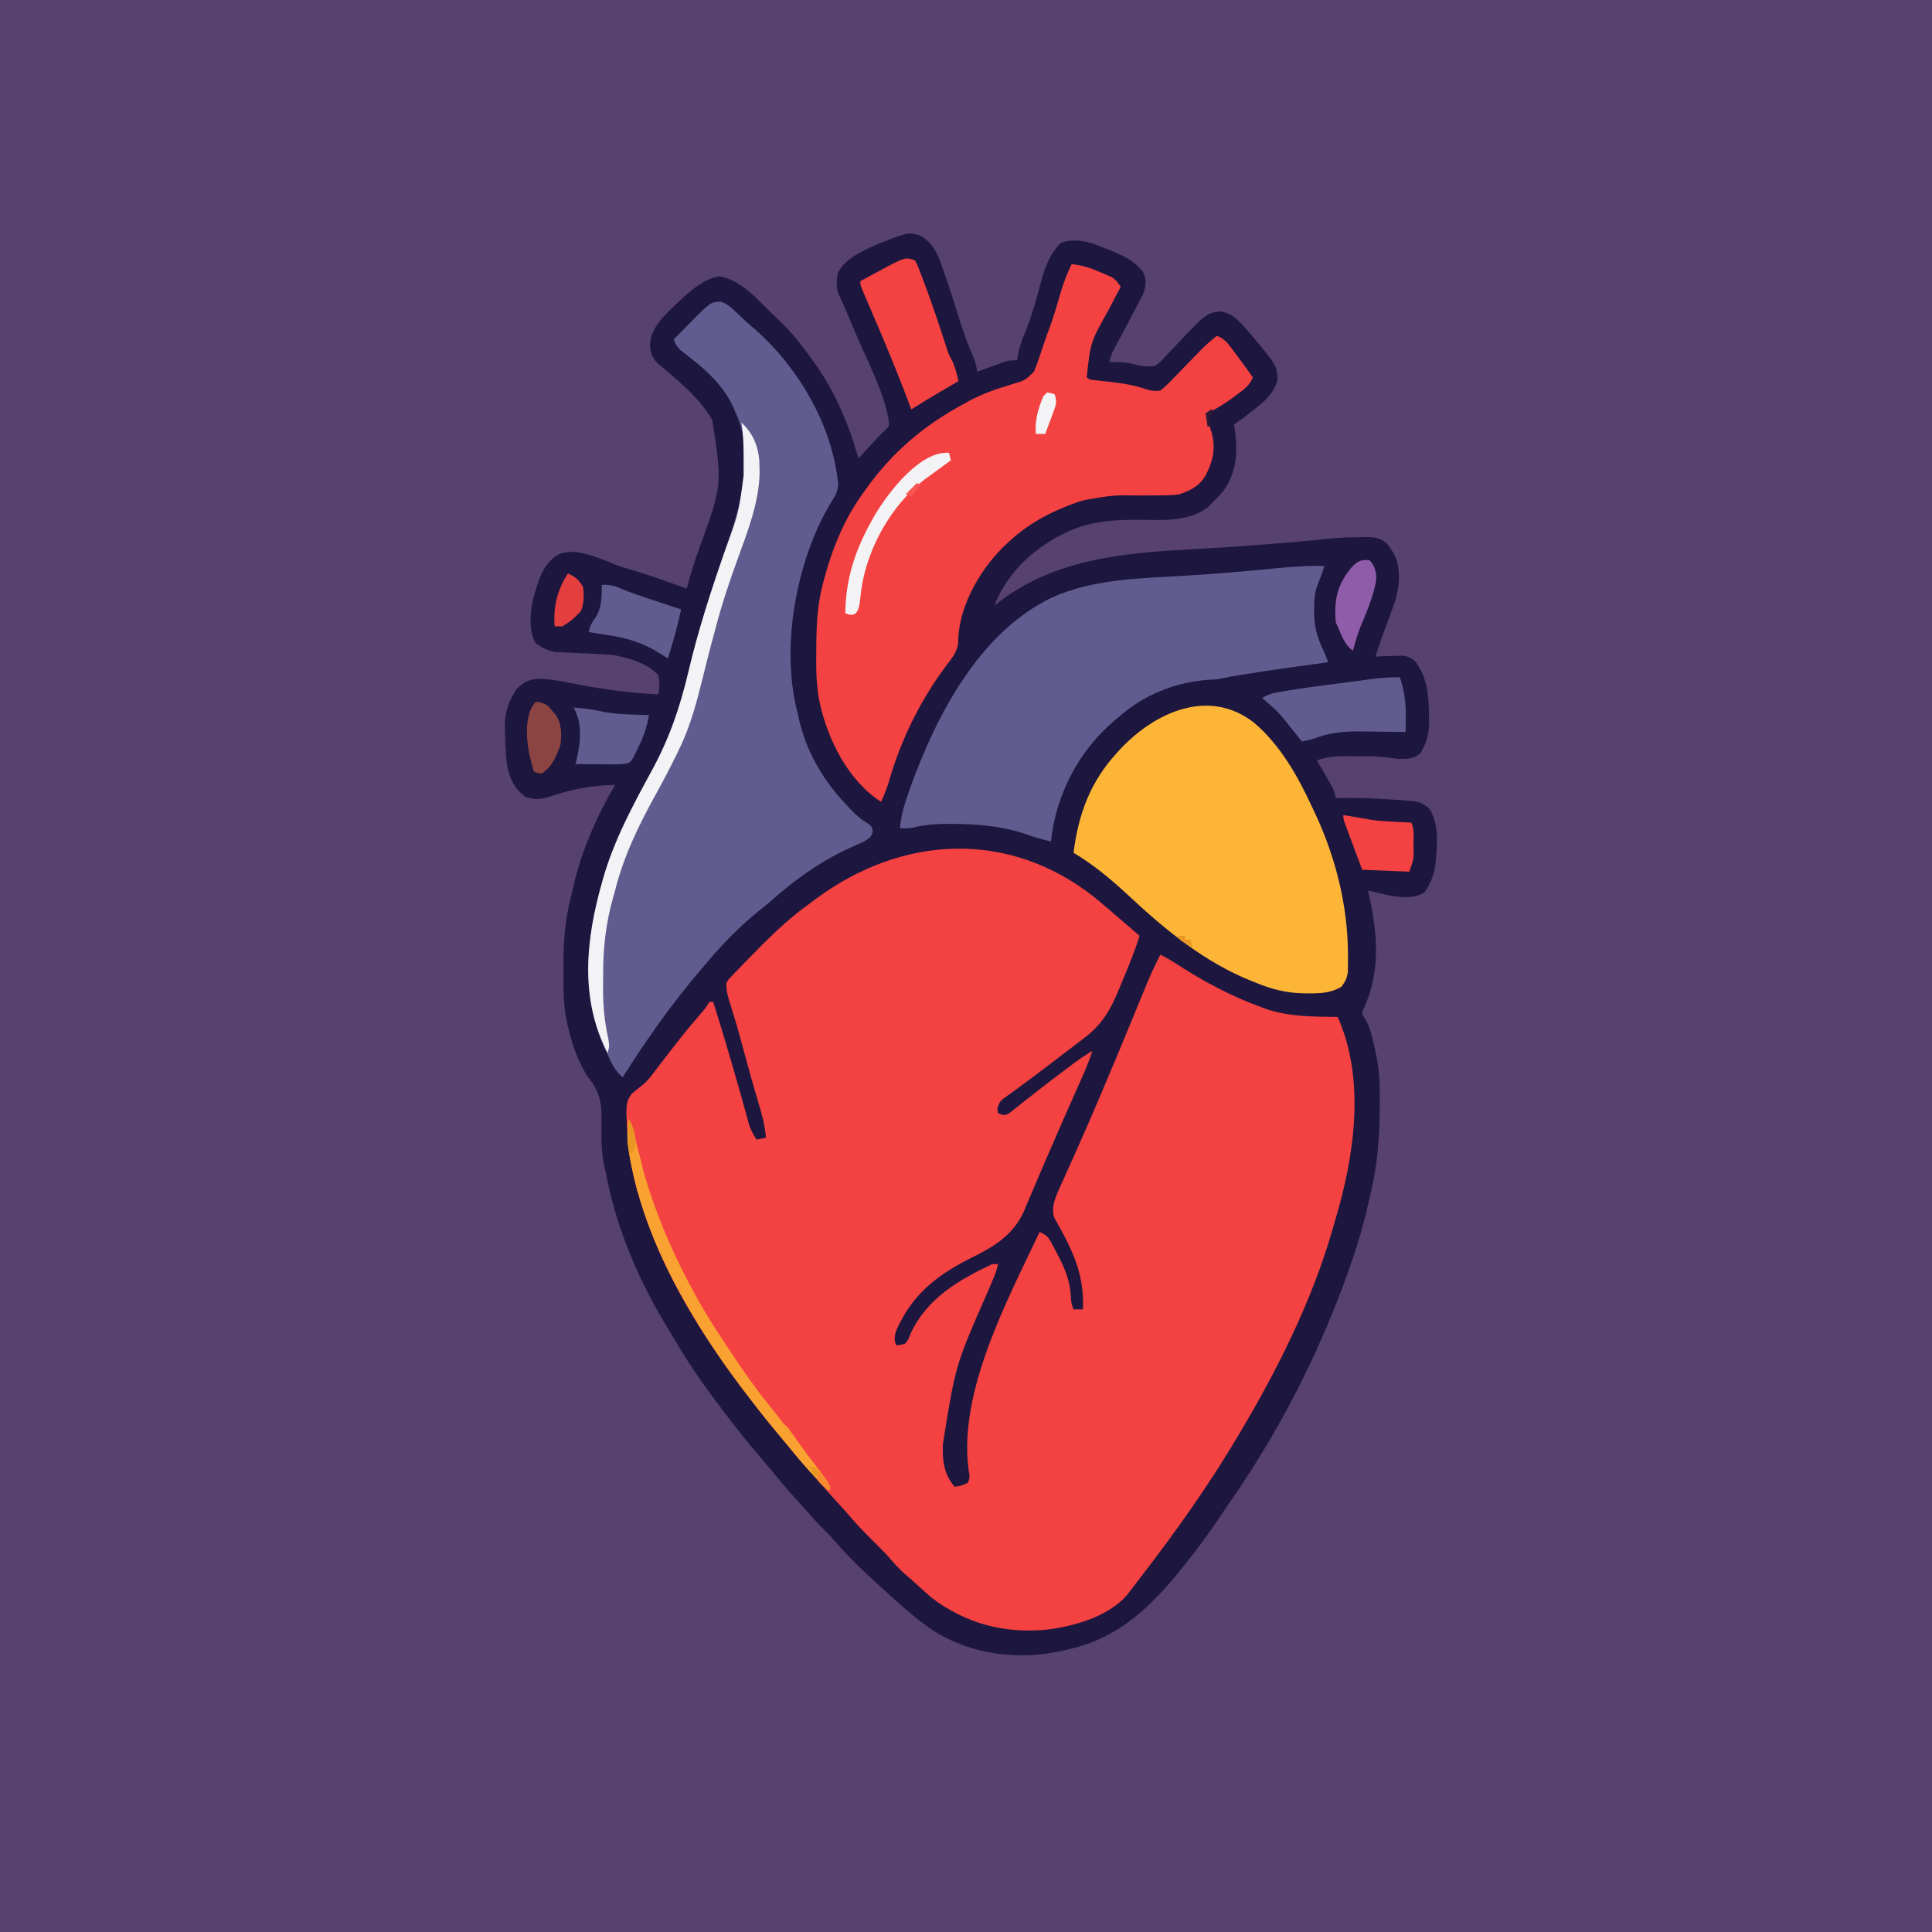
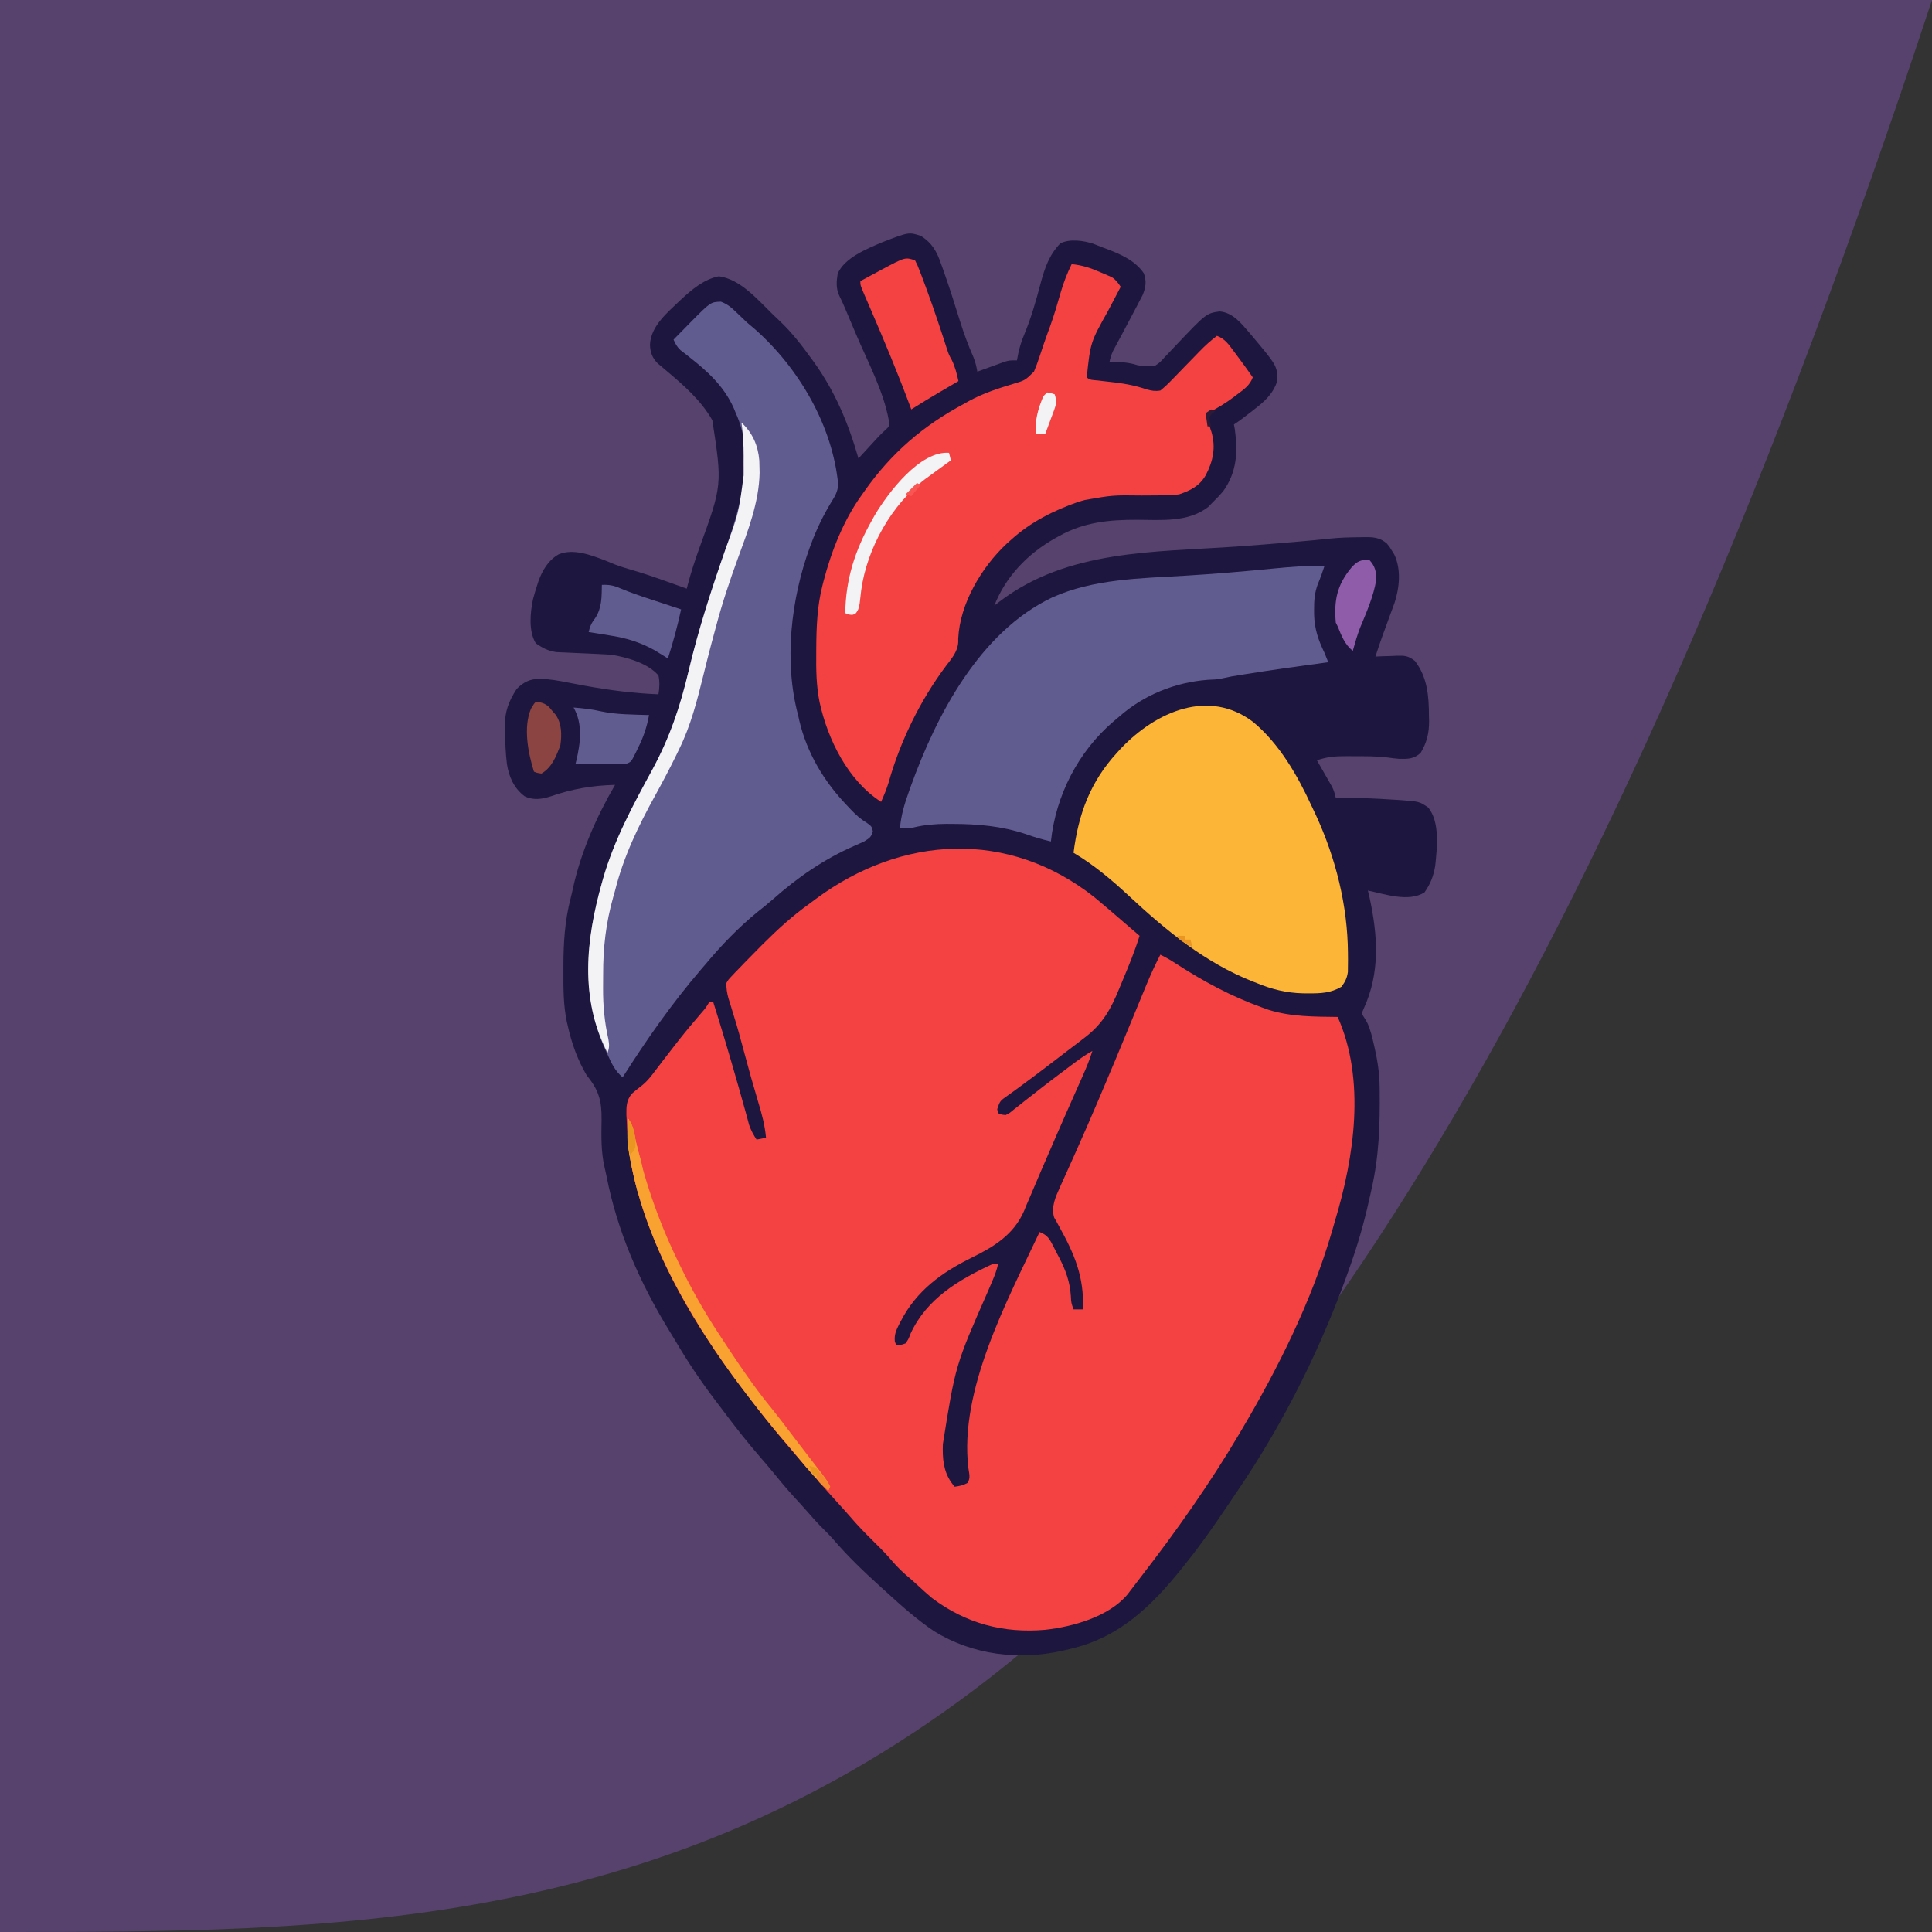
<svg xmlns="http://www.w3.org/2000/svg" version="1.1" width="1024" height="1024">
  <rect width="100%" height="100%" fill="#333333" stroke="none" />
-   <path d="M0 0 C337.92 0 675.84 0 1024 0 C1024 337.92 1024 675.84 1024 1024 C686.08 1024 348.16 1024 0 1024 C0 686.08 0 348.16 0 0 Z " fill="#56426C" transform="translate(0,0)" />
+   <path d="M0 0 C337.92 0 675.84 0 1024 0 C686.08 1024 348.16 1024 0 1024 C0 686.08 0 348.16 0 0 Z " fill="#56426C" transform="translate(0,0)" />
  <path d="M0 0 C6.135 3.829 8.592 8.444 10.875 15.125 C11.2 16.021 11.524 16.917 11.859 17.84 C15.064 26.829 17.948 35.937 20.767 45.053 C22.83 51.665 25.156 58.023 27.96 64.359 C28.965 66.911 29.554 69.3 30 72 C31.087 71.602 31.087 71.602 32.195 71.195 C35.128 70.124 38.064 69.061 41 68 C42.134 67.588 43.269 67.175 44.438 66.75 C47 66 47 66 51 66 C51.371 64.082 51.371 64.082 51.75 62.125 C52.502 58.734 53.47 55.639 54.812 52.438 C58.494 43.619 61.152 34.362 63.562 25.125 C65.727 17.083 68.112 10.043 74 4 C79.034 1.483 86.227 2.498 91.438 4.188 C92.965 4.775 94.485 5.381 96 6 C96.96 6.352 97.921 6.704 98.91 7.066 C106.117 9.827 113.777 13.227 118.242 19.84 C119.761 24.169 119.327 27.201 117.602 31.418 C116.955 32.681 116.295 33.937 115.625 35.188 C115.274 35.866 114.924 36.544 114.562 37.243 C113.389 39.503 112.197 41.752 111 44 C109.635 46.57 108.271 49.14 106.91 51.712 C106.025 53.379 105.135 55.043 104.239 56.704 C103.831 57.467 103.424 58.23 103.004 59.016 C102.641 59.689 102.278 60.362 101.905 61.056 C100.99 63.022 100.453 64.883 100 67 C100.557 66.977 101.114 66.954 101.688 66.93 C106.388 66.819 110.397 67.127 114.883 68.562 C118.069 69.221 120.746 69.277 124 69 C126.808 67.119 126.808 67.119 129.215 64.398 C129.674 63.924 130.134 63.45 130.607 62.962 C132.068 61.449 133.503 59.914 134.938 58.375 C151.315 41.104 151.315 41.104 158.375 40.062 C165.538 40.639 170.008 46.545 174.433 51.655 C188.93 68.855 188.93 68.855 189.062 76.688 C186.762 83.859 182.207 87.822 176.438 92.25 C175.429 93.043 175.429 93.043 174.4 93.852 C171.649 96.005 168.909 98.06 166 100 C166.165 100.866 166.33 101.733 166.5 102.625 C168.107 114.676 167.585 125.194 160.32 135.348 C158.635 137.351 156.881 139.182 155 141 C154.113 141.908 153.226 142.815 152.312 143.75 C141.609 151.988 127.265 150.536 114.562 150.491 C99.768 150.477 86.508 151.732 73.312 159.125 C72.605 159.515 71.897 159.905 71.167 160.306 C56.745 168.502 45.105 180.408 39 196 C39.92 195.287 40.841 194.574 41.789 193.84 C77.925 166.287 123.635 167.716 167.111 164.704 C177.187 164 187.251 163.191 197.312 162.312 C198.012 162.252 198.712 162.191 199.434 162.128 C205.386 161.61 211.333 161.076 217.273 160.434 C222.288 159.927 227.274 159.781 232.312 159.75 C233.613 159.719 233.613 159.719 234.939 159.688 C239.776 159.658 243.13 159.766 247 163 C248.547 164.867 248.547 164.867 249.75 166.875 C250.157 167.532 250.565 168.19 250.984 168.867 C254.747 176.769 253.75 186.488 251.137 194.543 C250.339 196.765 249.523 198.98 248.688 201.188 C247.879 203.41 247.07 205.633 246.262 207.855 C245.682 209.419 245.682 209.419 245.091 211.013 C243.641 214.982 242.311 218.983 241 223 C242.862 222.913 242.862 222.913 244.762 222.824 C246.404 222.777 248.046 222.732 249.688 222.688 C250.912 222.625 250.912 222.625 252.162 222.561 C256.587 222.471 258.39 222.518 261.977 225.352 C268.581 233.996 269.359 243.991 269.375 254.562 C269.399 255.444 269.424 256.325 269.449 257.232 C269.477 263.55 268.255 268.542 265 274 C261.489 277.31 258.183 277.305 253.574 277.203 C251.55 277.043 249.533 276.787 247.523 276.496 C241.68 275.744 235.821 275.816 229.938 275.812 C228.792 275.8 227.647 275.788 226.467 275.775 C220.586 275.765 215.54 275.966 210 278 C210.638 279.109 211.276 280.217 211.934 281.359 C212.768 282.823 213.603 284.286 214.438 285.75 C214.858 286.48 215.279 287.209 215.713 287.961 C216.116 288.67 216.519 289.379 216.934 290.109 C217.491 291.083 217.491 291.083 218.06 292.077 C219.019 294.038 219.55 295.87 220 298 C220.842 297.977 221.684 297.954 222.551 297.93 C231.773 297.796 240.923 298.196 250.125 298.812 C251.298 298.883 252.472 298.953 253.681 299.025 C264.268 299.789 264.268 299.789 269 303 C275.3 310.821 273.666 324.496 272.691 334.016 C271.76 339.388 270.159 343.541 267 348 C258.528 353.299 246.093 348.895 237 347 C237.289 348.196 237.577 349.392 237.875 350.625 C242.263 370.875 243.618 390.54 234.734 409.734 C233.636 412.221 233.636 412.221 235.625 415.25 C236.005 415.923 236.386 416.596 236.777 417.289 C238.435 420.964 239.295 424.703 240.188 428.625 C240.354 429.354 240.52 430.082 240.692 430.833 C242.194 437.598 243.166 444.106 243.238 451.055 C243.248 451.825 243.258 452.595 243.268 453.388 C243.445 470.997 242.928 487.752 239 505 C238.802 505.915 238.604 506.83 238.4 507.773 C235.887 519.376 232.851 530.77 229 542 C228.723 542.81 228.446 543.62 228.161 544.454 C213.468 587.01 192.897 628.619 167.487 665.817 C165.777 668.328 164.082 670.85 162.387 673.371 C155.556 683.502 148.654 693.472 141 703 C139.917 704.371 139.917 704.371 138.812 705.77 C122.477 726.16 105.225 743.074 79 749 C77.757 749.298 76.515 749.596 75.234 749.902 C51.997 755.113 27.628 752.199 7.188 739.625 C-1.864 733.519 -9.966 726.365 -18 719 C-18.96 718.132 -19.921 717.265 -20.91 716.371 C-29.847 708.282 -38.555 700.007 -46.391 690.828 C-48.026 688.971 -49.735 687.234 -51.5 685.5 C-54.514 682.533 -57.299 679.427 -60.059 676.223 C-62.288 673.67 -64.58 671.181 -66.875 668.688 C-70.949 664.221 -74.808 659.631 -78.602 654.926 C-80.772 652.278 -82.993 649.689 -85.242 647.108 C-91.939 639.411 -98.19 631.43 -104.303 623.264 C-106.041 620.945 -107.794 618.637 -109.547 616.328 C-116.883 606.599 -123.561 596.665 -129.725 586.156 C-130.953 584.079 -132.211 582.024 -133.48 579.973 C-148.872 554.869 -160.908 527.408 -166.512 498.44 C-166.83 496.851 -167.179 495.267 -167.564 493.692 C-169.513 485.389 -169.291 476.933 -169.155 468.45 C-169.02 458.498 -170.629 452.74 -177 445 C-181.769 436.959 -184.978 428.091 -187 419 C-187.178 418.25 -187.357 417.5 -187.54 416.727 C-189.447 407.74 -189.394 398.769 -189.375 389.625 C-189.376 388.361 -189.376 388.361 -189.376 387.072 C-189.357 374.71 -188.656 362.944 -185.504 350.929 C-185.059 349.226 -184.681 347.506 -184.312 345.785 C-180.09 326.548 -171.873 307.969 -162 291 C-174.071 291.317 -184.7 293.11 -196.152 297.098 C-200.867 298.592 -205.426 299.282 -209.992 297.008 C-215.52 292.809 -218.238 286.814 -219.31 280.04 C-220.029 274.202 -220.248 268.377 -220.312 262.5 C-220.342 261.614 -220.371 260.729 -220.4 259.816 C-220.474 252.107 -218.306 246.535 -214.125 240.125 C-210.465 236.465 -207.097 234.831 -201.938 234.812 C-196.726 234.886 -191.786 235.794 -186.688 236.812 C-184.741 237.182 -182.795 237.549 -180.848 237.914 C-179.872 238.097 -178.896 238.281 -177.891 238.47 C-164.965 240.841 -152.134 242.468 -139 243 C-138.444 239.524 -138.265 236.459 -139 233 C-144.737 226.404 -155.631 223.423 -164 222 C-166.485 221.833 -168.973 221.706 -171.461 221.605 C-172.917 221.537 -174.372 221.467 -175.828 221.396 C-178.101 221.289 -180.374 221.188 -182.647 221.101 C-184.857 221.015 -187.065 220.906 -189.273 220.793 C-190.587 220.736 -191.902 220.68 -193.255 220.622 C-197.778 219.871 -200.218 218.551 -204 216 C-207.928 209.574 -207.006 199.8 -205.499 192.61 C-204.866 190.189 -204.151 187.817 -203.375 185.438 C-203.14 184.701 -202.904 183.964 -202.662 183.204 C-200.59 177.383 -197.44 171.955 -191.933 168.825 C-184.274 165.556 -174.717 169.194 -167.43 171.984 C-165.774 172.659 -164.12 173.34 -162.469 174.027 C-159.169 175.327 -155.81 176.309 -152.406 177.297 C-142.808 180.102 -133.421 183.658 -124 187 C-123.841 186.369 -123.681 185.738 -123.517 185.088 C-121.788 178.477 -119.68 172.071 -117.382 165.637 C-105.164 132.078 -105.164 132.078 -110.441 97.734 C-116.586 86.954 -125.905 78.981 -135.289 71.07 C-135.998 70.47 -136.707 69.869 -137.438 69.25 C-138.076 68.719 -138.714 68.188 -139.371 67.641 C-142.259 64.731 -143.322 61.874 -143.5 57.812 C-143.158 47.803 -134.103 40.552 -127.332 34.035 C-121.607 28.699 -114.815 22.884 -106.938 21.438 C-95.505 23.071 -86.588 33.661 -78.677 41.37 C-77.264 42.744 -75.831 44.099 -74.395 45.449 C-68.182 51.397 -63.023 58.05 -58 65 C-57.581 65.575 -57.161 66.15 -56.729 66.742 C-45.388 82.458 -38.301 99.435 -33 118 C-32.18 117.108 -31.36 116.216 -30.516 115.297 C-29.427 114.115 -28.339 112.932 -27.25 111.75 C-26.711 111.163 -26.172 110.577 -25.617 109.973 C-25.089 109.399 -24.56 108.825 -24.016 108.234 C-23.501 107.674 -22.986 107.113 -22.455 106.536 C-21.225 105.237 -19.925 104.005 -18.613 102.789 C-16.631 100.984 -16.631 100.984 -16.938 97.625 C-19.819 81.968 -28.066 66.8 -34.249 52.215 C-35.198 49.976 -36.145 47.736 -37.092 45.496 C-37.7 44.06 -38.309 42.624 -38.918 41.188 C-39.198 40.524 -39.478 39.86 -39.767 39.177 C-40.841 36.648 -41.925 34.147 -43.167 31.697 C-44.978 28.007 -44.652 23.965 -44 20 C-40.245 11.509 -28.437 6.846 -20.328 3.383 C-6.33 -2.027 -6.33 -2.027 0 0 Z " fill="#1D163E" transform="translate(488,125)" />
  <path d="M0 0 C5.113 4.268 10.19 8.573 15.209 12.951 C18.094 15.459 21.001 17.942 23.906 20.426 C21.424 28.424 18.271 36.106 15.028 43.819 C14.405 45.308 13.787 46.799 13.176 48.293 C8.67 59.295 4.431 67.034 -5.156 74.363 C-5.745 74.817 -6.334 75.27 -6.94 75.737 C-8.985 77.308 -11.039 78.867 -13.094 80.426 C-14.756 81.695 -16.417 82.964 -18.078 84.234 C-19.854 85.59 -21.63 86.945 -23.406 88.301 C-24.293 88.979 -25.181 89.658 -26.095 90.356 C-30.438 93.671 -34.799 96.953 -39.219 100.164 C-40.011 100.748 -40.803 101.331 -41.62 101.932 C-43.109 103.027 -44.608 104.11 -46.116 105.177 C-50.07 107.92 -50.07 107.92 -51.543 112.289 C-51.395 112.994 -51.246 113.699 -51.094 114.426 C-49.313 115.201 -49.313 115.201 -47.094 115.426 C-44.921 114.327 -44.921 114.327 -42.812 112.551 C-41.563 111.578 -41.563 111.578 -40.289 110.585 C-39.4 109.872 -38.51 109.16 -37.594 108.426 C-35.709 106.952 -33.824 105.48 -31.938 104.008 C-30.973 103.249 -30.009 102.491 -29.016 101.709 C-24.42 98.117 -19.76 94.612 -15.094 91.113 C-14.264 90.486 -13.435 89.859 -12.58 89.213 C-8.852 86.41 -5.175 83.705 -1.094 81.426 C-2.506 85.889 -4.21 90.119 -6.113 94.395 C-6.408 95.059 -6.703 95.724 -7.007 96.409 C-7.641 97.838 -8.276 99.266 -8.912 100.694 C-10.614 104.514 -12.307 108.337 -14 112.16 C-14.345 112.938 -14.689 113.716 -15.044 114.517 C-18.104 121.429 -21.108 128.365 -24.099 135.307 C-25.427 138.381 -26.765 141.45 -28.102 144.52 C-30.027 148.943 -31.915 153.38 -33.773 157.832 C-34.609 159.78 -35.444 161.728 -36.281 163.676 C-36.796 164.951 -36.796 164.951 -37.322 166.253 C-42.803 178.802 -53.189 185.187 -65.031 190.988 C-81.09 198.926 -94.316 208.516 -102.656 224.676 C-103.015 225.362 -103.375 226.048 -103.745 226.754 C-105.256 229.844 -106.14 231.946 -105.809 235.41 C-105.455 236.408 -105.455 236.408 -105.094 237.426 C-102.669 237.34 -102.669 237.34 -100.094 236.426 C-98.528 234.085 -98.528 234.085 -97.406 231.113 C-88.755 212.626 -71.951 202.727 -54.094 194.426 C-53.104 194.426 -52.114 194.426 -51.094 194.426 C-51.771 197.463 -52.765 200.19 -53.992 203.047 C-54.384 203.967 -54.775 204.888 -55.179 205.836 C-55.817 207.335 -55.817 207.335 -56.469 208.863 C-73.696 248.008 -73.696 248.008 -80.344 289.801 C-80.364 290.708 -80.385 291.616 -80.406 292.551 C-80.45 300.092 -79.234 306.551 -74.094 312.426 C-71.521 312.078 -69.487 311.649 -67.219 310.363 C-65.663 307.684 -66.392 305.686 -66.81 302.724 C-71.915 261.43 -46.225 213.763 -29.094 177.426 C-25.607 178.832 -24.309 180.217 -22.586 183.531 C-22.157 184.35 -21.727 185.17 -21.285 186.014 C-20.851 186.872 -20.416 187.729 -19.969 188.613 C-19.527 189.452 -19.084 190.29 -18.629 191.154 C-15.241 197.709 -13.019 203.812 -12.531 211.238 C-12.338 214.975 -12.338 214.975 -11.094 218.426 C-9.444 218.426 -7.794 218.426 -6.094 218.426 C-5.471 201.123 -10.494 189.311 -18.762 174.422 C-19.222 173.578 -19.682 172.733 -20.156 171.863 C-20.56 171.161 -20.963 170.458 -21.379 169.734 C-23.116 164.124 -20.55 158.63 -18.242 153.535 C-17.952 152.886 -17.661 152.237 -17.361 151.568 C-16.733 150.167 -16.101 148.767 -15.466 147.369 C-13.741 143.575 -12.047 139.767 -10.348 135.961 C-9.995 135.174 -9.642 134.386 -9.279 133.575 C-5.572 125.29 -1.976 116.959 1.594 108.613 C1.905 107.886 2.216 107.159 2.537 106.41 C8.307 92.922 13.933 79.377 19.514 65.81 C21.805 60.241 24.102 54.676 26.406 49.113 C26.804 48.147 27.201 47.18 27.611 46.185 C29.84 40.81 32.239 35.597 34.906 30.426 C37.704 31.77 40.295 33.263 42.891 34.965 C57.56 44.476 72.425 52.523 88.906 58.426 C90.026 58.829 91.147 59.233 92.301 59.648 C104.229 63.384 116.502 63.255 128.906 63.426 C143.762 96.66 137.755 137.576 127.505 171.442 C126.934 173.334 126.4 175.237 125.867 177.141 C115.123 213.972 97.409 249.519 77.906 282.426 C77.465 283.175 77.024 283.923 76.569 284.695 C61.039 310.94 43.4 335.877 24.777 360.001 C23.51 361.642 22.25 363.289 20.995 364.939 C20.386 365.735 19.776 366.531 19.148 367.352 C18.609 368.06 18.07 368.768 17.515 369.497 C7.689 381.275 -11.335 386.595 -26.018 388.24 C-48.136 390.215 -68.204 384.928 -86.094 371.426 C-88.726 369.209 -91.271 366.932 -93.785 364.582 C-95.901 362.606 -98.07 360.731 -100.281 358.863 C-103.499 356.06 -106.227 353.046 -108.98 349.793 C-111.731 346.712 -114.656 343.828 -117.594 340.926 C-121.673 336.888 -125.635 332.825 -129.355 328.449 C-131.551 325.894 -133.821 323.413 -136.094 320.926 C-140.151 316.473 -144.147 311.977 -148.094 307.426 C-149.036 306.349 -149.979 305.272 -150.922 304.195 C-162.265 291.213 -173.382 278.022 -183.736 264.231 C-184.705 262.943 -185.678 261.657 -186.654 260.375 C-211.128 228.169 -232.875 191.93 -243.094 152.426 C-243.274 151.744 -243.455 151.061 -243.641 150.358 C-246.329 139.88 -247.592 129.488 -247.906 118.676 C-247.967 117.581 -248.027 116.486 -248.089 115.359 C-248.124 110.848 -248.133 107.707 -245.222 104.118 C-243.66 102.755 -242.052 101.444 -240.404 100.188 C-237.251 97.783 -235.069 94.959 -232.719 91.801 C-231.784 90.581 -230.849 89.361 -229.914 88.141 C-229.448 87.526 -228.981 86.911 -228.501 86.277 C-226.226 83.284 -223.913 80.322 -221.594 77.363 C-221.147 76.792 -220.701 76.221 -220.241 75.633 C-216.458 70.823 -212.53 66.145 -208.533 61.511 C-206.051 58.65 -206.051 58.65 -204.094 55.426 C-203.434 55.426 -202.774 55.426 -202.094 55.426 C-197.508 69.924 -193.21 84.493 -189.031 99.113 C-188.777 100.001 -188.523 100.889 -188.261 101.803 C-187.129 105.762 -186.007 109.722 -184.93 113.695 C-184.592 114.926 -184.254 116.157 -183.906 117.426 C-183.624 118.478 -183.342 119.53 -183.051 120.613 C-182.063 123.517 -180.766 125.864 -179.094 128.426 C-177.444 128.096 -175.794 127.766 -174.094 127.426 C-174.698 120.837 -176.289 114.867 -178.219 108.551 C-180.881 99.648 -183.397 90.72 -185.781 81.738 C-187.54 75.113 -189.317 68.518 -191.406 61.988 C-191.974 60.136 -192.536 58.282 -193.094 56.426 C-193.401 55.459 -193.707 54.492 -194.023 53.496 C-194.772 50.65 -195.167 48.365 -195.094 45.426 C-193.982 43.567 -193.982 43.567 -192.305 41.809 C-191.66 41.123 -191.015 40.437 -190.351 39.73 C-189.606 38.97 -188.861 38.209 -188.094 37.426 C-186.852 36.129 -186.852 36.129 -185.584 34.807 C-182.758 31.883 -179.904 28.99 -177.031 26.113 C-176.522 25.603 -176.013 25.093 -175.488 24.567 C-167.787 16.877 -159.959 9.757 -151.094 3.426 C-149.937 2.566 -148.783 1.704 -147.629 0.84 C-102.127 -32.878 -45.611 -36.066 0 0 Z " fill="#F44141" transform="translate(580.094,475.574)" />
  <path d="M0 0 C3.547 1.348 5.553 3.086 8.273 5.727 C9.239 6.649 10.205 7.571 11.172 8.492 C12.072 9.353 12.971 10.214 13.898 11.102 C15.224 12.235 16.557 13.361 17.898 14.477 C41.248 35.031 59.235 65.758 62.172 97.012 C61.82 100.989 60.381 103.223 58.273 106.602 C54.13 113.513 50.731 120.544 47.898 128.102 C47.643 128.783 47.388 129.463 47.125 130.165 C37.151 157.508 33.293 190.661 40.898 219.102 C41.103 220.035 41.308 220.968 41.52 221.93 C45.597 239.251 54.661 254.364 66.898 267.102 C67.531 267.774 68.164 268.447 68.816 269.141 C71.502 271.927 73.995 274.259 77.336 276.227 C79.898 278.102 79.898 278.102 80.523 280.664 C79.697 283.887 78.69 284.313 75.898 286.102 C74.129 286.916 72.358 287.726 70.569 288.497 C54.839 295.337 40.526 305.234 27.727 316.605 C25.06 318.959 22.32 321.156 19.523 323.352 C9.446 331.552 0.213 341.128 -8.102 351.102 C-8.928 352.062 -9.754 353.022 -10.605 354.012 C-26.009 371.938 -39.43 391.171 -52.102 411.102 C-56.19 407.626 -58.004 403.638 -60.164 398.852 C-60.502 398.126 -60.841 397.4 -61.189 396.652 C-74.424 367.93 -71.479 337.813 -63.102 308.102 C-62.919 307.446 -62.736 306.79 -62.547 306.115 C-56.691 285.44 -46.585 266.84 -36.352 248.039 C-27.144 231.061 -21.566 214.599 -17.152 195.848 C-11.969 173.838 -5.018 152.521 2.429 131.181 C10.243 108.73 18.393 82.093 7.898 59.102 C7.548 58.243 7.197 57.385 6.836 56.5 C1.549 44.64 -7.307 36.694 -17.337 28.872 C-18.052 28.31 -18.767 27.747 -19.504 27.168 C-20.148 26.672 -20.793 26.177 -21.457 25.666 C-23.257 23.954 -24.128 22.372 -25.102 20.102 C-22.756 17.697 -20.399 15.305 -18.039 12.914 C-17.382 12.241 -16.726 11.567 -16.049 10.873 C-5.459 0.179 -5.459 0.179 0 0 Z " fill="#615C90" transform="translate(382.102,159.898)" />
  <path d="M0 0 C5.595 0.549 10.128 2.034 15.25 4.312 C15.956 4.608 16.663 4.904 17.391 5.209 C18.071 5.507 18.752 5.806 19.453 6.113 C20.368 6.512 20.368 6.512 21.302 6.919 C23.436 8.278 24.589 9.923 26 12 C25.688 12.594 25.375 13.189 25.054 13.801 C23.618 16.533 22.184 19.267 20.75 22 C20.259 22.935 19.768 23.869 19.262 24.832 C9.955 41.449 9.955 41.449 8 60 C9.618 61.618 11.544 61.395 13.777 61.648 C14.767 61.767 15.756 61.886 16.775 62.008 C18.848 62.248 20.921 62.486 22.994 62.719 C28.826 63.425 34.191 64.475 39.748 66.401 C42.461 67.123 44.205 67.456 47 67 C49.143 65.282 50.91 63.65 52.781 61.672 C53.317 61.126 53.853 60.581 54.405 60.019 C56.116 58.274 57.808 56.513 59.5 54.75 C61.195 53.005 62.894 51.263 64.595 49.524 C65.651 48.442 66.703 47.355 67.75 46.265 C70.665 43.252 73.669 40.545 77 38 C81.236 39.536 83.362 42.688 85.938 46.188 C86.376 46.771 86.815 47.355 87.267 47.956 C90.241 51.925 93.162 55.932 96 60 C94.46 64.238 91.304 66.402 87.812 69 C87.26 69.425 86.708 69.851 86.139 70.289 C81.672 73.672 77.017 76.491 72 79 C72.413 82.443 72.833 85.559 74.062 88.812 C76.519 97.164 74.994 104.406 71 112 C67.718 117.623 62.991 119.985 57 122 C53.892 122.508 50.867 122.559 47.723 122.539 C46.871 122.551 46.02 122.563 45.143 122.575 C42.449 122.61 39.756 122.619 37.062 122.625 C21.877 122.425 21.877 122.425 7 125 C5.262 125.499 5.262 125.499 3.488 126.008 C-9.629 130.622 -21.628 136.602 -32 146 C-32.83 146.737 -33.66 147.475 -34.516 148.234 C-47.764 160.67 -59.235 179.917 -60.117 198.465 C-60.12 199.157 -60.122 199.849 -60.125 200.562 C-60.547 205.639 -63.69 209.102 -66.651 213.022 C-80.213 231.127 -90.843 252.826 -96.965 274.59 C-98.068 278.223 -99.449 281.539 -101 285 C-118.504 273.771 -129.259 252.028 -133.582 232.27 C-135.356 223.581 -135.467 215.026 -135.375 206.188 C-135.371 205.396 -135.366 204.605 -135.362 203.79 C-135.288 192.292 -134.898 181.183 -132 170 C-131.839 169.364 -131.678 168.729 -131.512 168.074 C-127.342 152.055 -120.778 135.39 -111 122 C-110.584 121.409 -110.168 120.819 -109.74 120.21 C-95.553 100.079 -78.689 85.588 -57 74 C-56.074 73.479 -55.149 72.958 -54.195 72.422 C-46.846 68.466 -39.177 65.933 -31.209 63.535 C-24.717 61.621 -24.717 61.621 -20 57 C-18.887 54.364 -17.937 51.836 -17.062 49.125 C-16.545 47.586 -16.027 46.047 -15.508 44.508 C-15.254 43.744 -15.001 42.98 -14.739 42.192 C-13.699 39.106 -12.565 36.056 -11.438 33 C-9.302 27.065 -7.541 21.064 -5.815 15.002 C-4.296 9.763 -2.408 4.906 0 0 Z " fill="#F44141" transform="translate(568,140)" />
  <path d="M0 0 C-1.068 3.285 -2.195 6.461 -3.543 9.645 C-5.245 14.19 -5.537 18.364 -5.5 23.188 C-5.498 24.014 -5.496 24.84 -5.494 25.692 C-5.3 33.291 -3.314 39.15 0 46 C0.674 47.664 1.342 49.33 2 51 C1.252 51.1 0.505 51.2 -0.265 51.304 C-13.886 53.137 -27.491 55.016 -41.062 57.188 C-42.107 57.354 -43.152 57.521 -44.228 57.692 C-49.21 58.472 -49.21 58.472 -54.133 59.541 C-56.689 60.169 -59.185 60.197 -61.812 60.312 C-79.238 61.635 -95.9 68.366 -109 80 C-110.413 81.183 -110.413 81.183 -111.855 82.391 C-130.529 98.36 -142.412 121.592 -145 146 C-149.592 144.94 -153.945 143.673 -158.375 142.062 C-171.139 137.829 -183.613 136.735 -197 136.688 C-198.133 136.682 -199.266 136.677 -200.434 136.671 C-206.415 136.722 -211.961 137.16 -217.781 138.573 C-220.231 139.044 -222.511 139.069 -225 139 C-224.437 132.343 -222.733 126.531 -220.5 120.25 C-220.145 119.245 -219.791 118.24 -219.426 117.205 C-205.629 78.877 -182.721 34.921 -144.25 16.625 C-122.355 6.824 -97.743 6.542 -74.158 5.151 C-58.189 4.202 -42.282 2.84 -26.364 1.27 C-17.549 0.413 -8.871 -0.293 0 0 Z " fill="#615C90" transform="translate(702,300)" />
  <path d="M0 0 C13.803 11.522 23.447 28.26 30.878 44.44 C31.652 46.124 32.454 47.795 33.258 49.465 C43.727 72.251 49.977 97.223 50.156 122.27 C50.172 124.088 50.172 124.088 50.188 125.943 C50.17 127.651 50.17 127.651 50.152 129.395 C50.143 130.408 50.133 131.421 50.123 132.465 C49.651 135.742 48.682 137.619 46.719 140.27 C41.043 143.6 35.767 143.814 29.281 143.77 C28.309 143.764 27.337 143.758 26.335 143.752 C17.405 143.534 9.93 141.639 1.719 138.27 C1.062 138.013 0.406 137.756 -0.271 137.491 C-25.493 127.569 -46.255 110.44 -65.906 92.145 C-75.106 83.586 -84.437 75.716 -95.281 69.27 C-92.671 48.592 -86.419 31.715 -72.281 16.27 C-71.549 15.468 -70.817 14.666 -70.062 13.84 C-51.449 -5.625 -23.514 -17.926 0 0 Z " fill="#FCB536" transform="translate(664.281,382.73)" />
  <path d="M0 0 C5.893 5.414 8.808 12.184 9.457 20.156 C9.511 21.645 9.546 23.135 9.562 24.625 C9.577 25.285 9.592 25.945 9.606 26.625 C9.309 42.251 3.358 57.516 -1.938 72 C-6.269 83.916 -10.263 95.794 -13.489 108.061 C-14.287 111.087 -15.115 114.105 -15.938 117.125 C-17.426 122.716 -18.828 128.325 -20.213 133.942 C-23.551 147.447 -26.844 160.456 -33 173 C-33.812 174.682 -33.812 174.682 -34.641 176.398 C-38.15 183.584 -41.877 190.623 -45.746 197.621 C-54.672 213.806 -62.498 230.015 -67 248 C-67.347 249.231 -67.694 250.462 -68.051 251.73 C-71.855 265.301 -73.353 278.273 -73.316 292.337 C-73.313 294.799 -73.336 297.259 -73.361 299.721 C-73.396 309.059 -72.616 317.669 -70.548 326.784 C-70.048 329.718 -69.967 331.264 -71 334 C-85.837 305.35 -82.491 274.113 -74 244 C-73.817 243.344 -73.634 242.689 -73.446 242.013 C-67.59 221.338 -57.484 202.739 -47.25 183.938 C-38.042 166.959 -32.464 150.498 -28.05 131.747 C-22.868 109.737 -15.916 88.419 -8.469 67.08 C-1.481 47.992 -1.481 47.992 1.133 28.008 C1.134 26.89 1.135 25.773 1.137 24.621 C1.133 23.467 1.129 22.314 1.125 21.125 C1.129 19.979 1.133 18.833 1.137 17.652 C1.13 11.673 0.915 5.911 0 0 Z " fill="#F3F2F4" transform="translate(393,224)" />
  <path d="M0 0 C1.359 2.676 1.359 2.676 2.75 6.312 C3.004 6.972 3.258 7.631 3.519 8.311 C7.425 18.574 11.03 28.964 14.449 39.398 C14.671 40.074 14.892 40.749 15.121 41.445 C15.706 43.24 16.283 45.038 16.859 46.836 C17.927 50.018 17.927 50.018 19.516 52.914 C21.282 56.586 22.11 60.029 23 64 C21.866 64.664 20.731 65.328 19.562 66.012 C18.042 66.904 16.521 67.796 15 68.688 C14.256 69.123 13.512 69.558 12.746 70.006 C7.778 72.922 2.869 75.92 -2 79 C-2.214 78.422 -2.428 77.844 -2.648 77.248 C-9.081 59.969 -16.158 43.011 -23.461 26.084 C-23.827 25.232 -24.193 24.381 -24.57 23.503 C-25.265 21.888 -25.962 20.274 -26.664 18.661 C-29 13.224 -29 13.224 -29 11 C-25.985 9.364 -22.962 7.743 -19.938 6.125 C-19.09 5.665 -18.242 5.205 -17.369 4.73 C-5.223 -1.741 -5.223 -1.741 0 0 Z " fill="#F44141" transform="translate(485,138)" />
-   <path d="M0 0 C2.286 7.061 3.217 13.567 3.094 20.941 C3.087 21.72 3.08 22.499 3.073 23.302 C3.056 25.201 3.029 27.101 3 29 C1.947 28.979 0.894 28.958 -0.19 28.937 C-4.158 28.863 -8.126 28.818 -12.094 28.78 C-13.8 28.76 -15.506 28.733 -17.211 28.698 C-26.849 28.506 -35.206 28.683 -44.347 32.036 C-46.895 32.962 -49.334 33.538 -52 34 C-52.519 33.348 -53.039 32.695 -53.574 32.023 C-55.019 30.213 -56.467 28.404 -57.918 26.598 C-59.075 25.154 -60.228 23.707 -61.363 22.246 C-64.768 17.952 -68.819 14.506 -73 11 C-69.618 8.745 -66.706 8.217 -62.789 7.574 C-62.049 7.449 -61.309 7.323 -60.546 7.193 C-51.212 5.647 -41.831 4.421 -32.449 3.21 C-29.344 2.808 -26.24 2.398 -23.137 1.986 C-21.141 1.726 -19.145 1.466 -17.148 1.207 C-16.232 1.085 -15.315 0.963 -14.37 0.838 C-9.534 0.221 -4.876 -0.128 0 0 Z " fill="#615C90" transform="translate(742,359)" />
  <path d="M0 0 C1.832 2.747 2.349 3.939 2.949 7.027 C7.795 30.387 15.416 52.781 25.75 74.25 C26.534 75.88 26.534 75.88 27.335 77.543 C33.469 90.176 40.259 102.275 48 114 C48.356 114.544 48.713 115.088 49.08 115.649 C57.513 128.516 66.074 141.398 75.828 153.309 C80.428 159.009 84.813 164.882 89.25 170.709 C91.034 173.045 92.826 175.373 94.621 177.699 C95.208 178.462 95.795 179.224 96.4 180.01 C97.522 181.468 98.647 182.924 99.774 184.379 C105.254 191.509 105.254 191.509 107 195 C106.67 195.66 106.34 196.32 106 197 C100.394 191.632 95.292 186.065 90.441 180.008 C87.735 176.674 84.938 173.431 82.125 170.188 C76.184 163.299 70.54 156.213 65 149 C64.531 148.395 64.063 147.79 63.58 147.167 C51.276 131.257 39.88 114.528 30 97 C29.582 96.265 29.164 95.53 28.733 94.772 C16.602 73.223 6.611 49.45 1.75 25.125 C1.58 24.283 1.41 23.441 1.235 22.573 C-0.193 14.98 -0.42 7.708 0 0 Z " fill="#F9A231" transform="translate(333,593)" />
  <path d="M0 0 C3.717 -0.186 6.241 0.285 9.641 1.773 C14.932 3.999 20.296 5.841 25.75 7.625 C26.656 7.924 27.562 8.223 28.496 8.531 C30.229 9.103 31.963 9.674 33.697 10.243 C36.468 11.154 39.234 12.075 42 13 C40.095 21.82 37.769 30.412 35 39 C34.074 38.42 34.074 38.42 33.129 37.828 C31.859 37.047 31.859 37.047 30.562 36.25 C29.739 35.74 28.915 35.229 28.066 34.703 C20.154 30.309 12.889 28.128 3.938 26.75 C2.881 26.577 1.825 26.405 0.736 26.227 C-1.841 25.807 -4.419 25.398 -7 25 C-6.3 21.899 -5.434 20.086 -3.5 17.562 C0.052 12.168 -0.105 6.289 0 0 Z " fill="#615C90" transform="translate(319,310)" />
  <path d="M0 0 C4.872 0.394 9.616 0.861 14.375 2 C22.735 3.807 31.479 3.695 40 4 C38.858 10.329 37.032 15.772 34.125 21.5 C33.786 22.214 33.447 22.928 33.098 23.664 C30.536 28.788 30.536 28.788 28.237 29.699 C25.514 30.065 22.889 30.112 20.141 30.098 C19.026 30.094 17.911 30.091 16.762 30.088 C15.603 30.08 14.444 30.071 13.25 30.062 C12.076 30.058 10.901 30.053 9.691 30.049 C6.794 30.037 3.897 30.021 1 30 C1.141 29.433 1.281 28.866 1.427 28.282 C3.668 18.828 4.994 8.74 0 0 Z " fill="#615C90" transform="translate(304,375)" />
-   <path d="M0 0 C4.395 0.732 4.395 0.732 8.789 1.465 C10.378 1.73 10.378 1.73 12 2 C12.928 2.175 13.856 2.351 14.812 2.531 C18.993 3.146 23.157 3.357 27.375 3.562 C28.206 3.606 29.038 3.649 29.895 3.693 C31.93 3.799 33.965 3.9 36 4 C37.672 7.345 37.185 11.076 37.188 14.75 C37.2 15.549 37.212 16.348 37.225 17.172 C37.227 17.956 37.228 18.739 37.23 19.547 C37.235 20.257 37.239 20.967 37.243 21.698 C37 24 37 24 35 30 C26.75 29.67 18.5 29.34 10 29 C8.573 25.193 7.148 21.384 5.728 17.574 C5.244 16.278 4.759 14.982 4.272 13.687 C3.574 11.826 2.881 9.964 2.188 8.102 C1.769 6.981 1.35 5.86 0.918 4.706 C0 2 0 2 0 0 Z " fill="#F44141" transform="translate(712,432)" />
  <path d="M0 0 C0.495 1.98 0.495 1.98 1 4 C0.322 4.485 -0.356 4.969 -1.055 5.469 C-4.051 7.627 -7.028 9.809 -10 12 C-10.871 12.636 -11.743 13.271 -12.641 13.926 C-30.5 27.489 -43.402 50.523 -46.52 72.695 C-46.828 75.138 -47.115 77.583 -47.375 80.031 C-48 83 -48 83 -49.312 84.969 C-51 86 -51 86 -53.188 85.688 C-53.786 85.461 -54.384 85.234 -55 85 C-54.731 66.862 -49.829 51.773 -41 36 C-40.444 35.002 -39.889 34.005 -39.316 32.977 C-32.155 20.99 -15.427 -1.123 0 0 Z " fill="#F3F2F4" transform="translate(503,240)" />
  <path d="M0 0 C2.827 3.119 3.58 6.253 3.422 10.438 C1.993 19.115 -1.745 27.557 -5.086 35.637 C-6.649 39.678 -7.829 43.831 -9 48 C-13.333 44.441 -14.926 40.043 -17 35 C-17.33 34.34 -17.66 33.68 -18 33 C-19.029 21.235 -17.392 13.155 -9.812 3.938 C-6.81 0.57 -4.632 -0.678 0 0 Z " fill="#8F5CAA" transform="translate(726,297)" />
  <path d="M0 0 C3.047 0.261 4.646 0.695 6.984 2.707 C7.567 3.402 8.15 4.097 8.75 4.812 C9.343 5.5 9.936 6.187 10.547 6.895 C13.793 11.599 13.802 17.489 13 23 C10.833 28.809 8.55 34.755 3 38 C0.75 37.688 0.75 37.688 -1 37 C-4.123 27.006 -6.755 13.444 -2.547 3.602 C-1 1 -1 1 0 0 Z " fill="#8C4442" transform="translate(284,372)" />
-   <path d="M0 0 C3.866 1.519 5.905 3.409 8 7 C8.669 11.467 8.547 15.495 7 19.75 C4.09 23.024 0.836 25.858 -3 28 C-4.32 28 -5.64 28 -7 28 C-7.918 18.005 -5.605 8.407 0 0 Z " fill="#E43E3F" transform="translate(301,304)" />
-   <path d="M0 0 C2.582 0.373 3.767 0.757 5.596 2.667 C6.105 3.382 6.613 4.096 7.137 4.832 C7.71 5.625 8.284 6.419 8.874 7.236 C9.473 8.086 10.071 8.937 10.688 9.812 C11.934 11.55 13.182 13.287 14.43 15.023 C15.037 15.874 15.643 16.724 16.269 17.601 C19.222 21.694 22.325 25.669 25.426 29.652 C26.903 31.856 27.585 33.406 28 36 C18.379 28.222 10.677 18.65 3 9 C2.424 8.291 1.848 7.582 1.254 6.852 C-0.363 4.464 -0.235 2.823 0 0 Z " fill="#F9A231" transform="translate(412,754)" />
  <path d="M0 0 C2.125 0.375 2.125 0.375 4 1 C5.057 4.2 4.952 5.966 3.785 9.109 C3.511 9.863 3.237 10.618 2.955 11.395 C2.661 12.172 2.366 12.949 2.062 13.75 C1.772 14.543 1.481 15.336 1.182 16.152 C0.464 18.105 -0.267 20.053 -1 22 C-2.65 22 -4.3 22 -6 22 C-6.557 14.756 -4.814 8.676 -2 2 C-1.34 1.34 -0.68 0.68 0 0 Z " fill="#F3F2F4" transform="translate(555,208)" />
  <path d="M0 0 C2.047 3.071 2.634 5.5 3.359 9.07 C4.314 13.438 5.486 17.755 6.679 22.063 C7.928 26.836 8.408 31.061 8 36 C6.481 37.731 6.481 37.731 5 39 C-0.969 13.443 -0.969 13.443 0 0 Z " fill="#F9A231" transform="translate(333,593)" />
  <path d="M0 0 C3.012 4.518 4.212 9.51 3.75 14.938 C3 17 3 17 1 19 C-0.266 15.133 -0.112 11.268 -0.062 7.25 C-0.058 6.553 -0.053 5.855 -0.049 5.137 C-0.037 3.424 -0.019 1.712 0 0 Z " fill="#EA9623" transform="translate(333,593)" />
  <path d="M0 0 C2.947 2.744 5.192 5.383 7 9 C6.67 9.66 6.34 10.32 6 11 C0.118 5.906 0.118 5.906 -0.375 2.125 C-0.251 1.424 -0.127 0.722 0 0 Z " fill="#F68A2F" transform="translate(433,779)" />
  <path d="M0 0 C0.66 0.33 1.32 0.66 2 1 C0.35 2.98 -1.3 4.96 -3 7 C-3.99 6.67 -4.98 6.34 -6 6 C-4.02 4.02 -2.04 2.04 0 0 Z " fill="#F95552" transform="translate(486,256)" />
  <path d="M0 0 C1.32 0 2.64 0 4 0 C4 0.66 4 1.32 4 2 C4.99 2 5.98 2 7 2 C7.33 3.32 7.66 4.64 8 6 C1.125 2.25 1.125 2.25 0 0 Z " fill="#EA9623" transform="translate(624,496)" />
  <path d="M0 0 C0.66 0.33 1.32 0.66 2 1 C1.484 1.392 0.969 1.784 0.438 2.188 C-0.274 3.085 -0.274 3.085 -1 4 C-0.77 6.655 -0.77 6.655 0 9 C-0.66 9 -1.32 9 -2 9 C-2.33 6.69 -2.66 4.38 -3 2 C-2.01 1.34 -1.02 0.68 0 0 Z " fill="#2E1936" transform="translate(642,217)" />
  <path d="M0 0 C1.32 0.33 2.64 0.66 4 1 C4.33 2.32 4.66 3.64 5 5 C4.01 5 3.02 5 2 5 C1.34 3.35 0.68 1.7 0 0 Z " fill="#EA9623" transform="translate(429,777)" />
</svg>